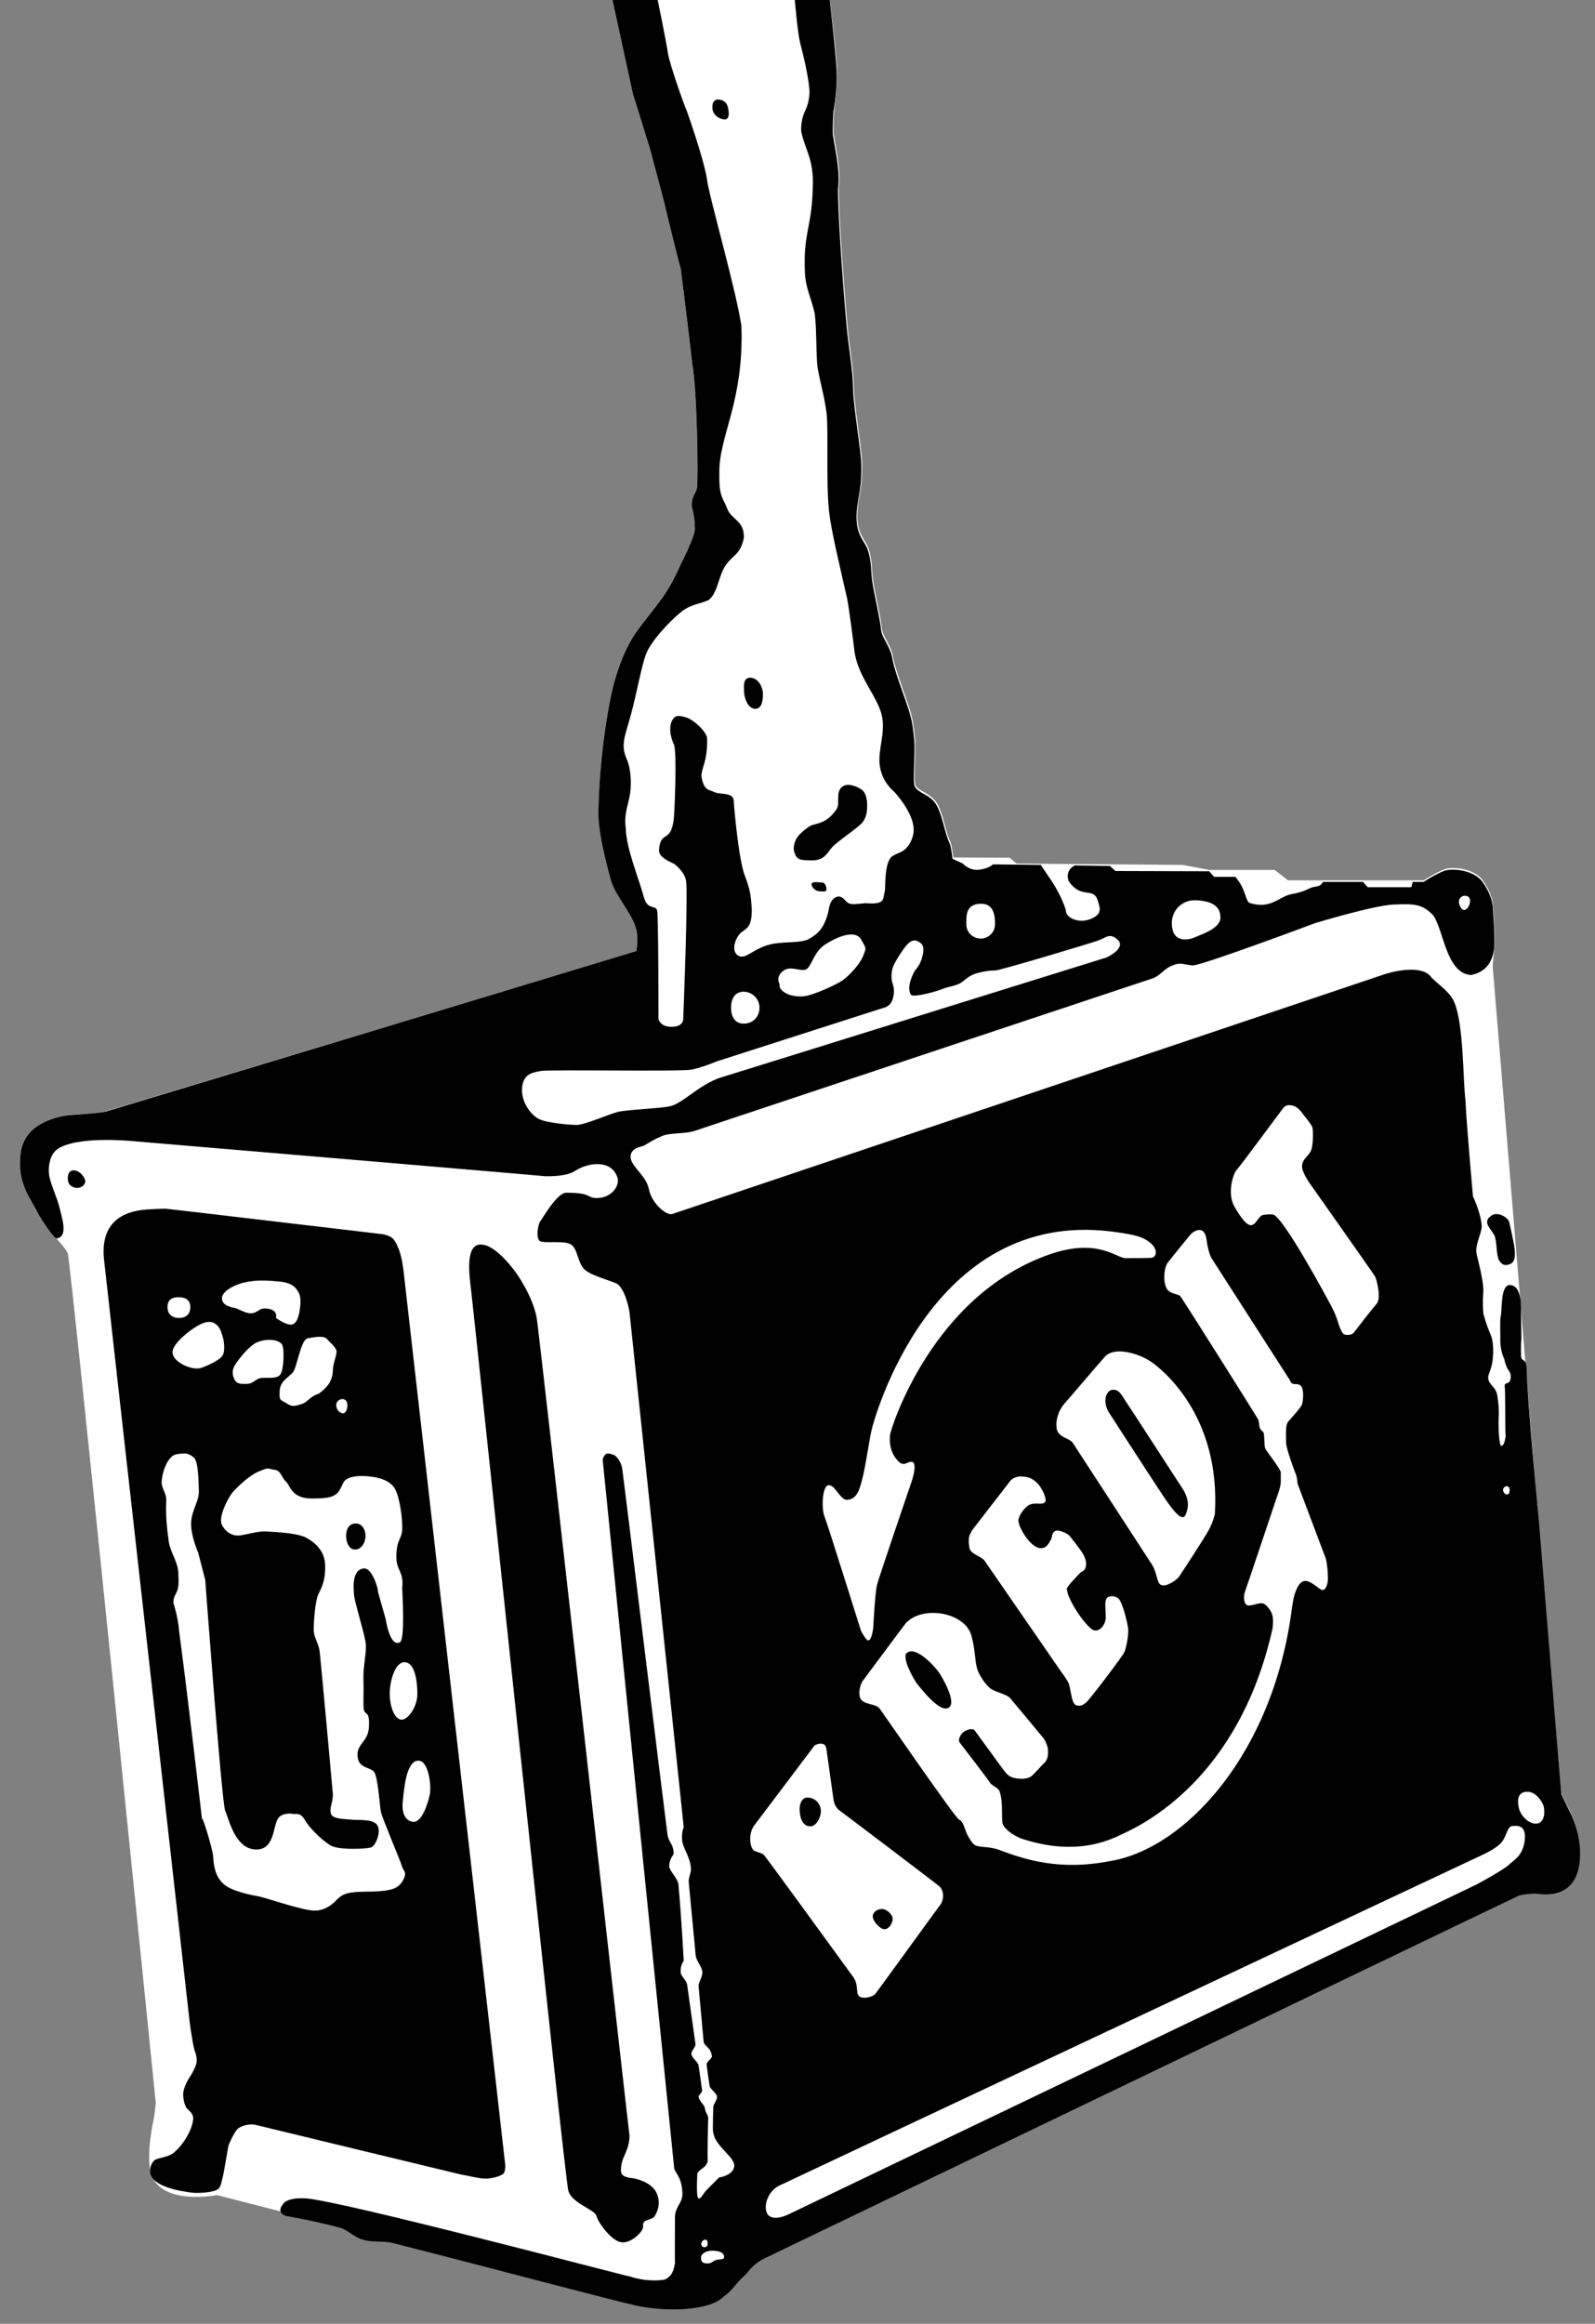
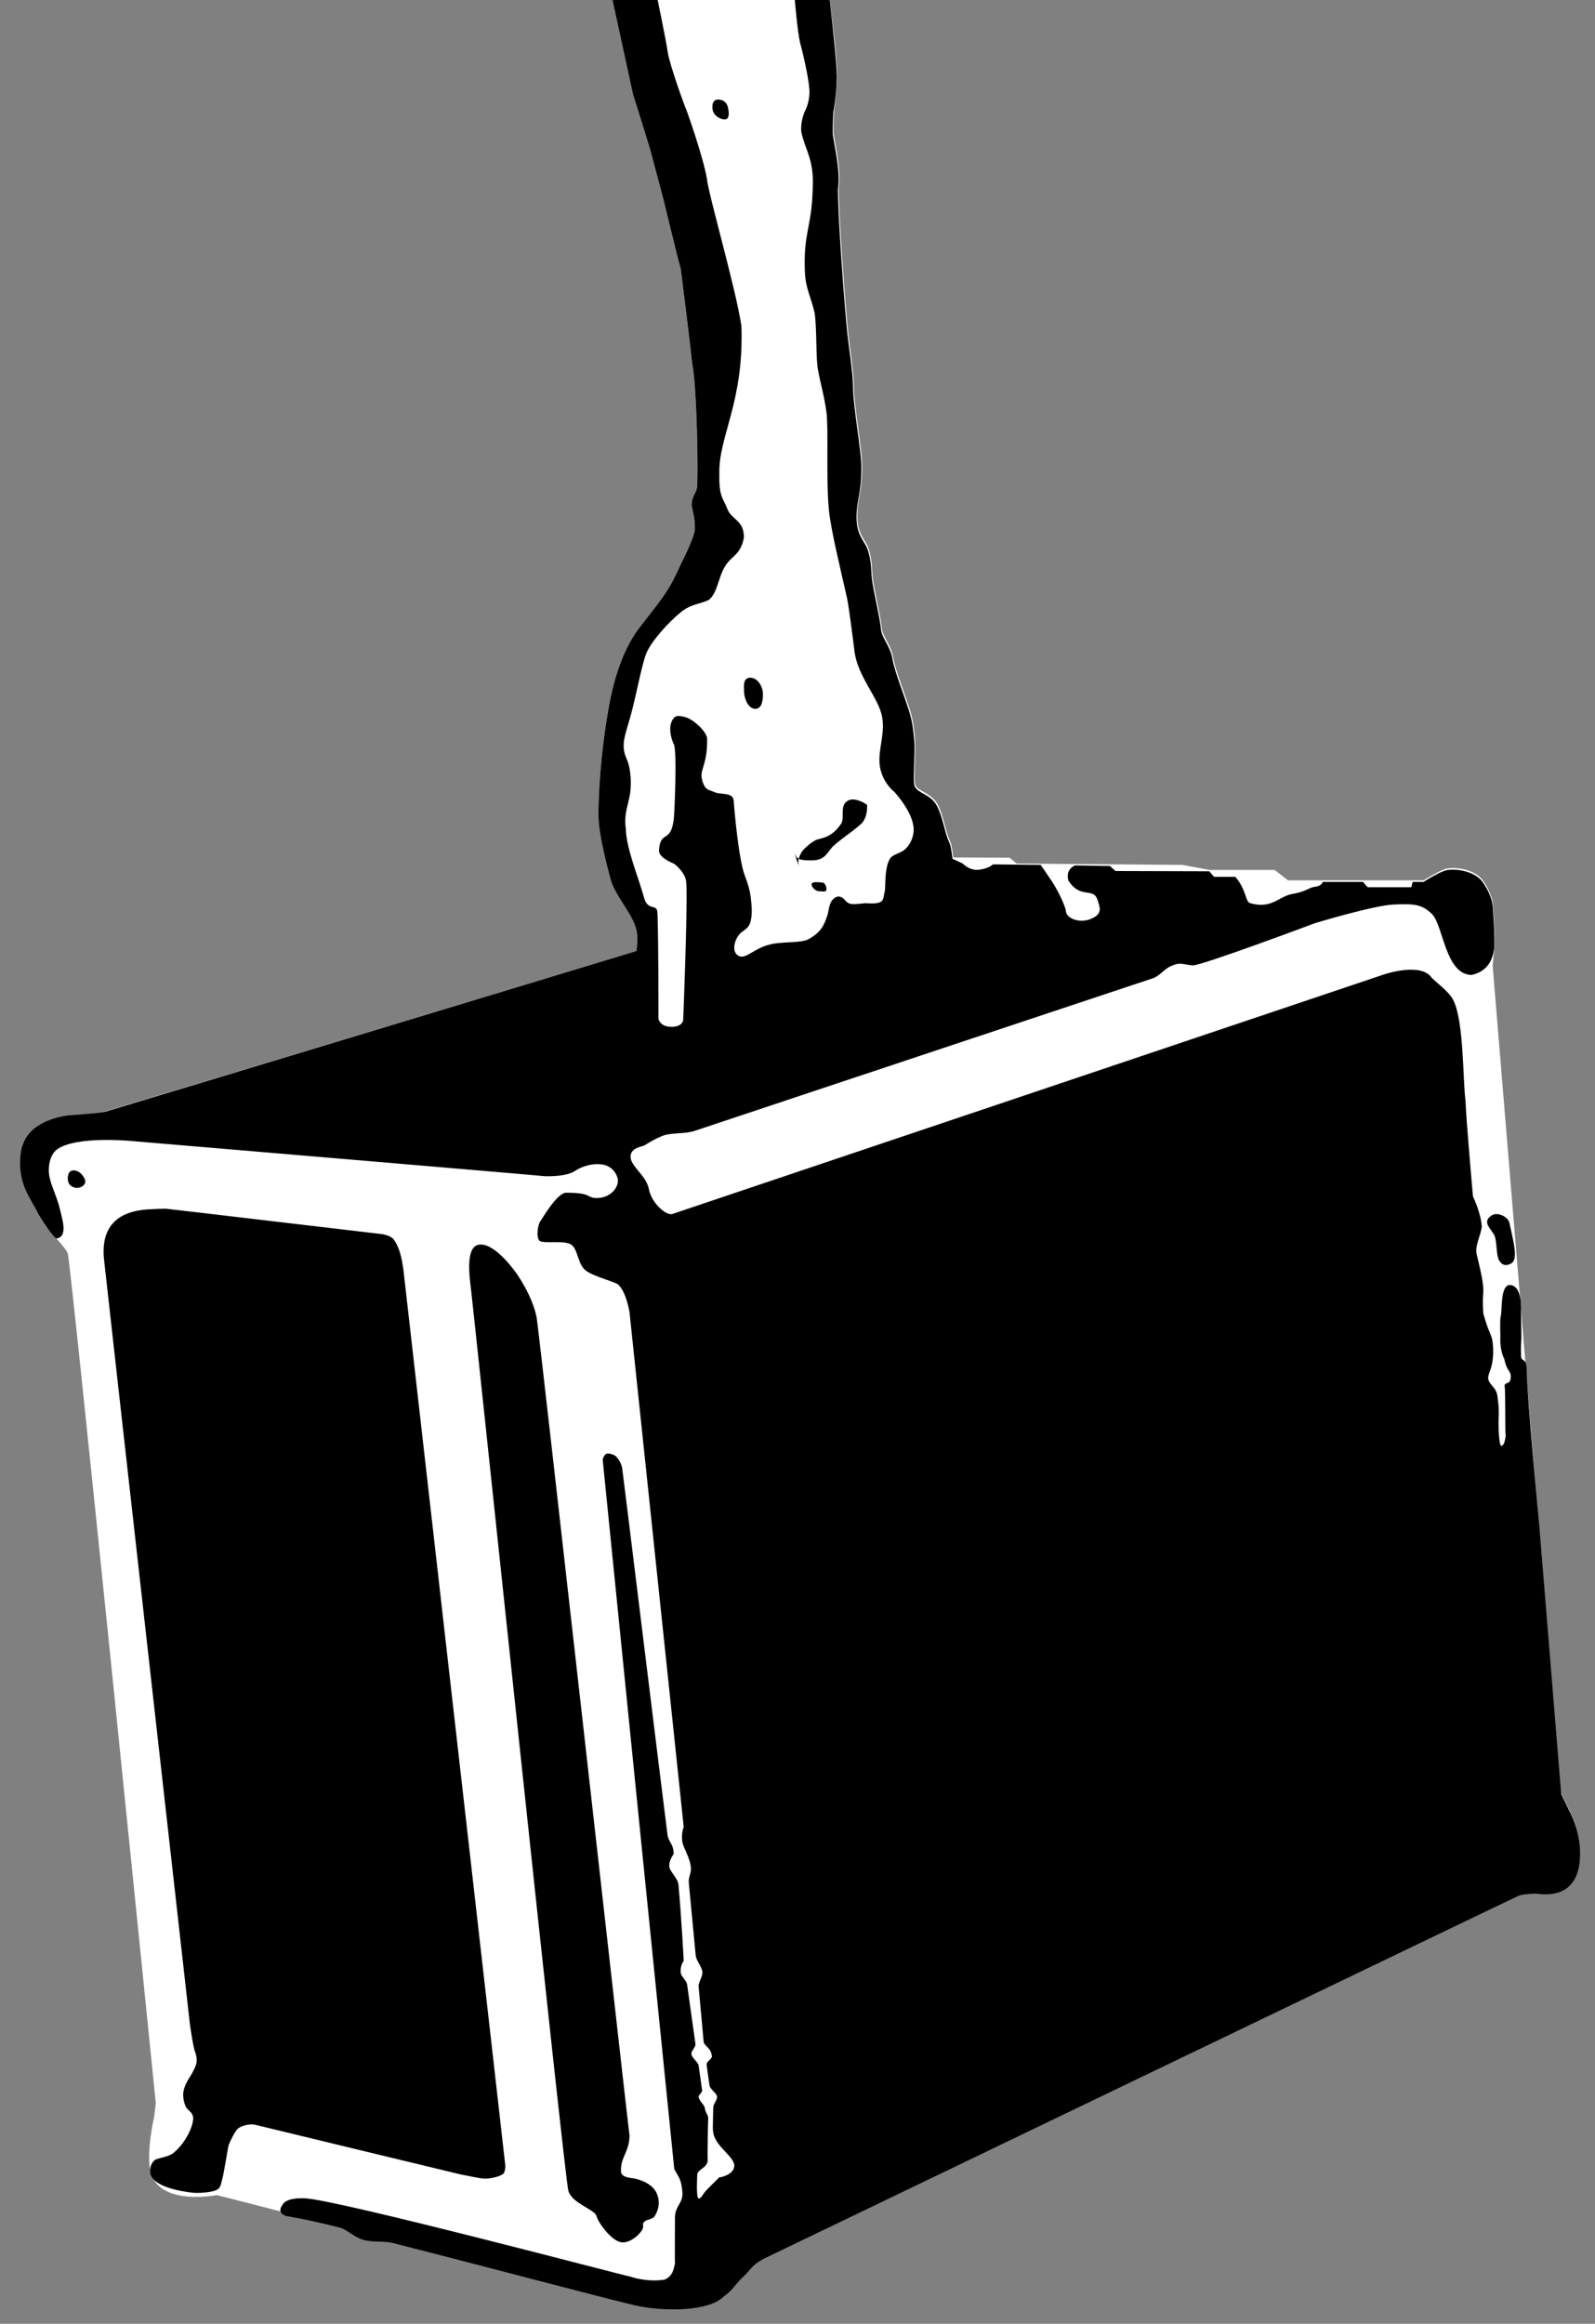
<svg xmlns="http://www.w3.org/2000/svg" width="600" height="874" viewBox="0 0 600 874" preserveAspectRatio="xMinYMin meet">
  <rect x="0" y="0" width="600" height="874" fill="#808080" stroke="none" />
  <style>
	.st0{fill-rule:evenodd;clip-rule:evenodd;fill:none;}
	.st1{fill-rule:evenodd;clip-rule:evenodd;}
	.st2{fill-rule:evenodd;clip-rule:evenodd;fill:#FFFFFF;}
</style>
  <path id="Clipping_Mask_1_" class="st0" d="M0 0h600v874H0V0z" />
  <path class="st2" d="M314.9 27.9c.1-7-2.8-27.9-2.8-27.9h-81.7l7.7 35.4 2.1 6.5 4.4 14.4 5.1 19.2s4.9 20.5 6.4 25.7c1 8 3.2 25.5 4.3 35.6 1.8 9 2.3 42.2 1.8 46.6-.5 2.6-2 3-2 6.8 1 4.6 1.2 5.6 1.2 8.7 0 3.1-5.6 13.9-5.6 13.9s-1.1 2.9-3.9 7.8-8 11-11.6 15.8c-5.5 7.3-9 17.5-11 28-3.3 17.5-4.2 34.3-4.2 42 0 7.7 3.9 21.8 4.7 24.7 1.8 6.3 9.1 13.6 9.8 19.8.4 3.1-.2 6.8-.2 6.8S40.6 417.8 38.6 418.3s-11.9 1.1-11.9 1.1-17.3 1.9-18.8 13.4c-1.6 11.7 3.9 18.2 6.2 23.2 1.4 3.1 4.2 6.8 6.9 9.6 1.7 1.8 4 4.5 4.5 5.9C26.7 475.2 58.6 791 58.6 791l-.6 5.1s-3.4 14.5-1.1 21.6c3.9 12 24.7 7.9 24.7 7.9l158.8 40.7s8.8 1.2 20.1.2c12.9-1.2 18.5-11.8 18.5-11.8 3-3.4 6.3-4.7 9.1-6.1s283.1-136.1 283.1-136.1l6-.8s14.7 3.3 16.8-11c1.6-11-3.8-20.2-3.8-20.2l-3-6.2-25.7-311s.4-4.2.7-7.5c.3-4.6-.5-14.4-.5-14.4s.3-4.2-3.7-10c-3.3-4.9-11.6-5.5-14.5-4.5s-7.9 4.2-7.9 4.2h-51.1l-5-3.9H455l-10.2-1.9-62.4-.5-2.6-2.2-21.2-.1s-.5-4.8-1.2-6.1c-1.7-3.6-2.4-9.4-4.6-13.7-2.3-4.5-7.5-5-8.4-7.4s.3-13-.2-17.5-.5-5.8-1.7-10.1-5.8-15.8-6.5-20.4c-.7-4.6-4.1-8-4.3-11.1-.2-3.1-2.6-13.5-3.2-17.5-.7-3.9-.1-7.7-1.9-12.7-1-2.9-4.1-5-4.1-12 0-6.5 1.9-8.7 1.8-19.3 0-5.5-3-22.1-3.1-29-.1-7.4-1.7-15.4-2.4-23.3-2-21.8-3.3-44.9-3.3-51.8.8-5.9-.4-11.6-1.9-20.3-.2-3.2.2-8.8.2-8.8s1-6.6 1.1-13.6z" />
-   <path class="st1" d="M251.2 19.7c-.7-4.8-3.8-19.7-3.8-19.7h-17l7.7 35.4 2.1 6.6 4.4 14.3 5.1 19.2s4.9 20.5 6.4 25.7c1 8 3.2 25.5 4.3 35.6 1.8 9 2.3 42.2 1.8 46.6-.5 2.6-2 3-2 6.8 1 4.6 1.2 5.6 1.2 8.7 0 3.1-5.6 13.9-5.6 13.9s-1.1 2.9-3.9 7.8-8 11-11.6 15.8c-5.5 7.3-9 17.5-11 28-3.3 17.5-4.2 34.3-4.2 42 0 7.7 3.9 21.8 4.7 24.7 1.8 6.3 9.1 13.6 9.8 19.8.4 3.1-.2 6.8-.2 6.8S40.9 417.8 39.7 418.1c-2.1.6-13 1.3-13 1.3s-17.3 1.1-18.9 14.1c-1.5 11.7 4 17.5 6.3 22.5 1.3 2.8 6.4 9.9 7.2 9.8 4.3-.7 2.2-7 1.2-11.2s-3.2-8.5-3.9-12 .1-8.4 3-10.4c7.2-5 27.3-3.1 27.3-3.1s152.8 12.9 156.3 13.3c1.7 0 7.9.1 11.1-2 4.5-3 13.7-4.7 16 2.6.9 2.9-2.2 7.7-8 7.6-3.7-.1-1.6-2-11.3-2-3.5 0-9 9.8-9.8 10.8-.8 1.1-1.7 6.1-.2 7.3 1.5 1.2 9.5-.4 12 1.5s2.3 7.4 5.4 9.7c3.1 2.3 10.7 4.1 12.1 5.2 2.4 2.2 3.7 7 4.3 10.4 0 .2 20.4 193.7 20.4 193.7s-.9 1.8-.6 5c.2 2.6 3 6.3 3.3 10.3.2 1.8-1 3.6-.8 5.6.8 8.3 1.7 18.1 2.6 27.3.2 2.1 2.3 4.2 2.5 6.2.2 1.9-1.5 3.8-1.4 5.6 1.1 11.9 1.9 20.8 1.9 20.8.5 1.9 2.7 2 3.1 5.4.1.9-2.1 2-2 3.1.3 2.4.7 5.1 1.1 7.9.2 1.4 2.6 2.7 2.8 4.1.2 1.3-1.3 2.7-1.4 4-.1 7.5-.4 8.6.3 10.8 1.5 4.6 8 8.3 7.6 11.5-.3 3.3-5.7 4.3-5.7 4.1.8-.6-2.4 2.4-4.8 4.9-1.3 1.3-2.1 3.5-3 3-.9-.5-.4-8.8-.4-9.2.9-2.1 3.2-2 3.9-4.7-.1-1 .1-15.6.2-15.8.1-1.9-.9-1.8-1.3-4.4-.2-1.1-2.1-2.5-2.3-4-.1-.8 1.5-1.7 1.3-2.6-.4-2.8-.8-5.9-1.3-9.2-.2-1.4-2.5-2.8-2.7-4.3-.2-1.3 1.7-2.6 1.5-3.9-1.1-8-2.3-16.2-3.1-22.1-.2-1.8-2.2-3.1-2.4-4.5-.4-2.7 1.1-4.6 1.1-4.6s-.9-16.9-2-28.8c-.2-2.1-3.3-5-3.4-6.5-.3-2.6 1.6-4.7 1.6-4.9 0-3.9-1.9-4.3-2.3-7.2-.2-.9-16.9-137.2-17-137.5-.2-2.2-2-5.1-3.5-5.5s-2.9-1.3-3.9 1.8c0 .3 26.7 264.9 26.9 266.5.3 2 2.8 3 3.1 9.4.2 3.8-2.6 4.8-2.8 8.9 0 .5-.1 17.3 0 17.6-.5 2.2-.8 4.7-3.9 6.1-3.1.5-8 .5-13.1-1.2-1 0-109.6-28.8-122.2-29.4-7.4-.3-8.3 2.3-8.3 2.3s-2.8 3 1.3 4.4c-.1-.1 8.3 1.3 20 4.3 3 .8 5.4 3.6 8.9 4.6 4 1.1 7.3.3 11.1 1.2 38.9 9.9 85.3 22.3 92.3 23.7 9.5 2 26.8 2.3 32.5-3.8 2.7-1.7 4.6-5 7.1-7.2 2.5-2.1 2.9-4.5 8.6-7.2S570 713.5 571.3 713s4.1-.7 6-.8c1.3-.1 14.7 3.3 16.8-11 1.6-11-3.8-20.2-3.8-20.2l-3-6.2-8.3-101.4s-4.7-49.4-4.7-57.9c0-5.7-2.4-2.5-2.1-6.3-.2-1.9.1-5.9.1-5.9s-.1-13.1-.3-14.4c-.3-1.3-.7-5.4-4-5.6-3.8 0-2.8 10-3.5 11.9-.3 1-.1 7.7-.1 7.7s-.4 4.4 1.5 8.3c.9 4.6 2.4 4.2 2.4 6.5 0 3.3-1.9 1.9-2.3 3.3.4 3.3.1 17.1.4 19.2-.3 1.2-.3 3-1.5 3.6s-1.2-9.2-1.2-9.2.4-4.6-.3-8.5c-.2-4.6-3.2-4.8-3.6-7.7-.1-2.1 2-3.5 1.9-11-.3-6.2-1-3.7-3.7-13.3-.4-5 0-7.6 0-8.8 0-3.6-1.7-10.1-2.5-13.5-.8-3.3 1.6-7.2 1.9-10.5-.3-5.1-3.3-11.3-3.3-11.3s-2.6-28.9-2.8-35.9c-1-7-.6-29.4-4.4-37.5-1.4-3.2-5-5.7-8.3-8.8-3.9-6-17.7-1.4-17.7-1.4s-267.1 89.9-268 90.2c-2.2.7-7.7-3.9-8.8-9.3-.4-2-1.4-3.7-2.6-5.2-2-2.6-4.3-4.8-4.3-7 0-3.6 4.3-3.7 5.4-4.4s4.1-2.6 7.2-3.7c3.1-1 8.2-.5 11.6-1.7 2.7-.9 168.1-56 172.7-57.5 3.1-1.5 4-3.8 7.6-4.9 2.3-1 4.2 0 7 .2 3.6 0 46-15.9 46-15.9s22.1-6.7 29.6-7c7.4-.3 10.4-.2 14.2 3.4 4.4 3.9 5 22.8 15 23.1 4.6-1 7.9-3.9 8.6-10.3.3-4.6-.5-14.4-.5-14.4s.3-4.2-3.7-10c-3.3-4.9-11.6-5.5-14.5-4.5s-7.9 4.2-7.9 4.2h-4.1l-.5 2h-16.4l-1.8-2h-15.1s-.3 1.5-2.8 1.8c-2.6.3-3.1 1.8-9 2.8-4.9 1-7.6 5.8-15.8 3.3-1.5-.8-1.4-5.4-5.3-9.8h-8l-1.8-2.1-35.3-.1-2.1-1.9-13.1-.2s-3.7 1.3-2.5 5.7c4.6 7.1 9.2 2.4 10.9 7.1.9 2.8 2.1 5.3-2 7.1-4.1 2.1-10 .3-9.9-3.2-1.5-5.1-5.2-10.7-5.2-10.7l-4.2-6.2-9.3-.1-8.7-.1s-1.3 1.5-5.1 2-6.2-2.3-6.2-2.3l-3.9-1.8s-.5-4.8-1.2-6.1c-1.7-3.6-2.4-9.4-4.6-13.7-2.3-4.5-7-4.6-8.4-7.4-.9-1.8.3-13-.2-17.5s-.5-5.8-1.7-10.1-5.8-15.8-6.5-20.4c-.7-4.6-4.1-8-4.3-11.1-.2-3.1-2.6-13.5-3.2-17.5-.7-3.9-.1-7.7-1.9-12.7-1-2.9-4.1-5-4.1-12 0-6.5 1.9-8.7 1.8-19.3 0-5.5-3-22.1-3.1-29-.1-7.4-1.7-15.4-2.4-23.3-2-21.8-3.3-44.9-3.3-51.8.8-5.9-.4-11.6-1.9-20.3-.2-3.2.2-8.8.2-8.8s1.6-8.1 1.2-15.8S312.1 0 312.1 0H299s1 12.2 2 16.2c1.1 4 3.7 15 3.5 19s-1.7 6.6-1.7 6.6-1.7 3.4-1.4 7.7c1.5 7.2 5 10.4 4.3 22-.4 14.3-3.6 16.1-2.9 31.2.3 5.9 2.3 9 3.7 15.3.8 6.3.4 17 1.2 21.1 1 5.4 2.4 10 3.2 16 .8 6-.2 25 .9 36.6.8 7.9 4.2 21.5 6.8 33.1.7 3 2.5 17.4 2.9 20.7 1.5 9.2 8.3 16.2 10.1 23.1 1.8 6.9-1.6 13.5-.6 19.7 1 6.2 5.4 9.5 5.4 9.5s7.3 7.8 7.3 14.2c0 3.4-1.8 6.4-3.7 7.8-1.8 1.3-4.4 1.6-5.3 3.3-1.8 3.1-1.6 8.5-1.8 11.9-1 3.1.6 5.3-7.3 4.7-3.1.3-5.2.6-6.4 0-1.5-.8-1.8-2.6-4.1-2.5-3.4 1-3.1 4.9-3.9 7.2-1.2 3.5-2.3 6.3-7.2 8.9-2.5 1.3-8.3.9-12.8 1.6-7.4 1.2-10.5 6.2-13.4 4.6-3.2-1.8-1-7.4 1.3-9s3.7-2.4 3.7-8.5c-.3-4.1-.3-6.7-2.6-12.6-2.3-5.9-4-24.9-4.2-28.3-.3-3.3-5.2-2.1-7.3-3.2-2.1-1-3.8-.4-4.8-5.6-.3-3.3 2.3-5.4 2.1-14.7-.5-2.8-5.2-7-8-7.8-2.8-.8-4-.8-5 .9-1.7 2.8-.6 7 .5 9.3 1.2 2.4.3 24.2 0 27.6-1 10-5.1 4.3-5.6 12.2-.2 2.8 5 4.7 5.5 5 1 .5 4.2 3.6 4.6 6.2 1 2.6-1 52.5-1 52.5s0 2.7-4.4 2.7-4.9-3-4.9-3 0-38.4-.5-40.7c-.5-2.3-3.6-.1-4.9-4.8-2.1-7.7-6.7-18.4-6.9-26.1-.8-6.4 1.3-9.2 1.8-14.6.3-4.1-.1-8.7-1.6-11.9-2.3-5.2-.2-9 1.9-16.9 1.9-7.1 3.9-18.1 5.6-22.4s8-11.5 13.2-15.7c3.8-3 7.2-2.9 10.4-4.5 3.3-2.8 3.5-8.6 6.1-12.7 2.6-4.1 5.7-4.1 7-10.5.3-6.7-4.6-6.8-6.2-11-1.5-4.1-3.2-4.2-3-13.4-.3-13.9 9.3-26.7 8.3-55.4-2.1-14.1-12.5-49.8-13-55.5-1.5-8.6-7.7-25.8-7.7-25.8 0 .5-6.3-16.8-7-21.6zm31.2 235.2c3.1.2 4.6 4 4.6 5.9s-.1 5.9-3 5.8c-2.9-.2-4.1-4.5-4.1-6.5 0-1.9-.6-5.3 2.5-5.2zm16.4 65.6c.9 2.8 1.9 3.1 6.7 3.1 4.6 0 5.6-2.7 7.4-4.8 1.7-2.1 10.6-7.9 11.8-9.8 1.2-1.9 1.5-3.6 1.5-6.2s-.7-4.6-1.7-5.5c-1-.9-3.1-1.9-5-2.1-1.9-.2-3.8.9-4.1 3.4-.3 2.6.3 4.6-.9 6-3.8 5.5-7.8 5-9.6 6-.8.5-1.7.9-4.1 3.2-2 2.1-2.6 5-2 6.7zm10.4 11.4c1.1 0 1.7 1.4 1.7 2.6s-1.6.7-2.8.7-2.8-1.4-2.8-2.6 2.7-.7 3.9-.7zM27.6 440.2c2.7-.1 4.5 3.1 4.5 4.1s-1 2.5-3.4 2.5c-3-.5-3.2-2.6-3.2-3.6 0-1.1.3-3 2.1-3zm27.6 14.7c3-.2 5.6-.3 7.1-.3 2.4.2 81.3 9.6 81.7 9.6 2.1.5 2.8.8 3.9 1.7 2.6 3.4 3.3 8 3.8 11.2 0 .4 38.4 337 38.4 337.5-.1 2.4-.6 2.8-.9 3.1-1.5 1-4.5 1.7-6.7 1.7s-6.8-1.2-8.9-1.5c-.6-.1-77.4-18.7-77.8-18.8-2.6-.4-5.8.7-6.7 1.9-1.1 1.3-3 5.3-3.2 6.2s-1.8 10.8-2.2 12c-.4 1.2-.5 3-1.5 4-1.8 1.6-8.4 1.7-9.7 1.5-4.4-.5-15.3-2.2-16-7.6-.2-2.1.6-3.7 1.6-4.6 1-.9 5.2-1.1 7.2-2.8 3.8-3.1 7.1-8.8 7.4-12.9-.1-2.1-1.5-2.8-2.3-3.7s-1.5-3.1-1.5-5.5c.3-4 3-6.7 3.9-8.9 1.4-2.6 1.5-4 .7-6.7-.8-1.4-2.1-11-2.1-11S39.2 474.9 39.2 474.3c-1.7-13.9 6.2-18.7 16-19.4zm121.7 27.6c-1-8.4-.3-14.4 3.8-14.4 6-.3 13.7 11 13.7 11s6 8.4 7.5 16.6c.7 3.3 34.7 306.9 34.9 307.5 0 6-3.4 8.2-3.2 13.2-.2 2.6 3.6 2.7 4.8 2.9 1.2.2 7.5 1.7 8.9 6.3 1.1 3 .3 5.7-1 7.9-.8 1.3-3.1 1.2-3.9 2.1-1 1-.1 1.3-.7 2.8s-4.6 5.6-8.2 4.9c-3.6-.7-8.4-7.2-9.1-9.8-.7-2.6-9.4-4.8-10.6-9.6-1-.6-36.6-340.7-36.9-341.4zm384-25.2c2.1-1.8 6.4.3 6.9 2.6s1.5 6.7 1.8 8.7.8 5.7-1.3 6.7-3.3.5-4.4-1.3c-1-1.8-.8-6.2-1.5-8.7-.7-2.6-5.3-5.4-1.5-8zM271.3 37.6c1.8.5 2.5 2 2.7 3.7.2 1 .5 3.6-1.4 3.6-1.8 0-4.4-1.5-4.6-4.1-.2-2.7 1-3.8 3.3-3.2z" />
-   <path class="st2" d="M279.7 373c3.3 0 6 2.7 6 6s-2.3 6-6 6c-3.3 0-4.7-2.7-4.7-6s1.4-6 4.7-6zm13.6-1.7c1.5 3.1 6.7 3.9 9.8 3.3 3.1-.5 11.3-4.1 13.9-5.9 2.6-1.8 6.7-6.4 7.7-9.2 1-2.8 1.5-2.3-.8-6.2-2.3-3.9-9.2-.8-13.3 1.8-4.1 2.6-4.9 6.9-6.7 9-1.8 2.1-6.2-1.3-9.2 1-3.1 2.3-1.5 4.9-1.5 4.9m75.4-30.1c5.4-.3 5.7 4.7 5.7 7.7s-2.4 5.4-5.4 5.4c-3 0-5.4-2.4-5.4-5.4s-.3-7.4 5.1-7.7zm81.4-1.3c5.9.3 9.1 2.2 9.1 6.5s-7.8 6.5-9.3 7.3c-1.5.8-7.8 2.7-8.8-3.2-1.2-5.9 3.1-10.9 9-10.6zM196.4 409c-.5 5.4 3.3 10.3 6.2 11.8 2.8 1.5 11.5 2.3 14.4 2.3 2.8 0 12.3-4.1 15.4-4.9 3.1-.8 15.9-1.3 19.5-2.1 4.8-1 10-7.2 18.2-10.5l146.2-45.5s7.6-3.5 4.1-6.7c-3.1-2.8-4.6-.5-7.2.3-1 .5-37 11.3-38.8 11.3-1.8 0-3.8.2-6.8 1-3.1.8-4.8 2.8-6.2 3.7s-5.5 1.7-5.9 1.9c-3.6 1.5-11.7 3.6-12.8 2.6-2.1-3.3 1.5-9.2 1.5-9.2s2.1-2.1 2.8-5.4c.8-3.3.3-4.6-1.8-5.6s-3.8.8-5.4 3.1-3.1 4.6-3.8 6.4c-.8 1.8-.8 4.9-.3 6.2.5 1.3 1 3.6 0 6.4-1 2.8-3.8 3.1-3.8 3.1l-62.3 20s-5.4 2.3-9.5 3.1c-4.1.8-53.7-.1-56.7.5-2.7.6-6.5.8-7 6.2zm354.7-72.1c1.3 0 1.9.8 1.9 2 0 1.3-.8 2.9-1.9 3.3-1.2.5-2.3-1.8-2.3-3.1 0-1.2 1-2.2 2.3-2.2zm-483.9 151c2.6 0 4.4 1.1 4.4 3.7s-1.6 4.1-4.2 4.1-4.4-1.4-4.4-4.1 1.6-3.7 4.2-3.7zm16.3.4c0-3.3 6.7-5.7 8.7-6 5-1.2 10.3-.5 12.8-.3 2.6.2 5.1 1 6.3 2.6 1.2 1.5 1.9 2.7 1.7 5.8-.2 3.1-.9 7-2.9 7.7-2.1.7-6.3-2.4-6.3-2.4s.9-2.7-2.6-3.4-3.6.9-5.8 1.5c-2.2.7-5.1-1.2-6.5-1.7-.7-.3-5.4-.6-5.4-3.8zm.3 21.4c-1 1.9-6.5 4.3-8.2 4.8-1.7.5-3.9 0-5.6-.7-1.7-.7-4.8-2.4-5.1-5-.3-2.6 4.3-6.8 7.9-9.2 3.6-2.4 6.2-3.1 8.2-1.7s2.2 3.3 2.7 4.6c.5 1.4 1.1 5.3.1 7.2zm12.8-4.8c2.7-1.2 6-1.2 7.7-.5 1.7.7 1.9 1.2 2.2 2.7s.3 7.7-1 9.8-6 .9-7.9 1.5c-1.9.7-2.6 2.1-4.8 2.1-2.2 0-3.9.2-4.8-2.1-.9-2.2-.5-3.8.9-5.8s5-6.5 7.7-7.7zm13.7 11.1c-1.4 1.9-5 3.3-5.1 7.2-.2 3.9.3 3.1 2.6 4.6 2.2 1.5 3.2 1 5.6.3 2.4-.7 3.1-2.9 6.5-3.9 2.4-1.9 5-3.9 5.3-8.4 0-2.9 1.4-5.8 1.4-7.4s-2.4-3.4-3.6-4.8c-1.2-1.4-5-.7-7.4-.2-2.4.6-3.9 10.7-5.3 12.6zm18.5 10.2c1.3 0 1.9 1.1 1.9 2.4 0 1.3-.7 3.4-2.1 2.9-1.2-.4-2.1-1.6-2.1-2.9-.1-1.3 1-2.4 2.3-2.4zM66.2 547c4.1-.7 4.8-.3 6.7 1.2 1.9 1.5 1.8 10.8 1.9 12.5.2 3.8-2.7 7.2-2.9 12-.2 4.8 2.6 11.1 2.6 11.1l2.7 10.4s6.2 83.7 7.5 86.8c1.4 3.1 3.6 14 11.1 14.6 7.5.5 6.8-8.4 8.7-11.5 1-1.9 4.1-2.2 5.5-1.9 1.4.3 2.9-.7 4.6 2.2 1.7 2.9 5.8 7.2 9.6 9.6 2.6 1.9 14.2 1.5 15.7.7 1.5-.9 3.1-5 2.4-7.4-.9-3.4-6.8-2.6-9.9-2.9-3.1-.3-7.2-.2-7.9-2.2-.7-2.1.9-4.8.7-7.5-.1-1.6-4.6-51-5-53.8-.3-2.7-2.2-5.1-2.2-7.9s.5-11.1 1.9-13.7c1.4-2.6 2.6-5.7 2.4-10.8-.2-5.1-3.6-8.2-7-10.1-3.4-1.9-12.3-2.2-15.2-2.4-2.9-.2-7.4 1.2-9.9 1.5-2.6.3-5.1-1-6.7-3.9-1.5-2.9 2.1-9.9 3.9-12.2 1.9-2.2 7-7.2 11.1-8.4 2.6-1.2 2.4-.5 4.8-.2s2.6 2.9 4.3 4.5c1.7 1.5 1.9 6.3 9.8 6.3 9.2 0 9.6-1.4 11.8-6 .9-1.9 4.3-2.7 8.6-2.4 4.3.3 8.9 1.4 10.8 4.8 1.9 3.4 2.9 12 2.7 15.4-.2 3.4-2.1 3.8-2.2 9.6-.2 5.8 2.9 5.8 2.2 12.2 0 1.4 1.2 19.5-.9 20.5-3.8 1.9-5.3-8.7-5.3-8.7s-4.1-14.4-3.1-11.1c1 3.3-1.2-8-5-8-4.6.3-4.1 7-3.8 10.1.3 3.1 4.1 14.9 4.4 18.3.3 3.4-1 8.2-.9 13.2.2 5-.2 9.8.2 11.6.3 1.9 2.2.3 1.9 6-.1 6.1-4.6 6.5-4.3 11.3.3 4.8 4.6 4.1 6.2 6 1.5 1.9 2.1 12.7 2.6 15.1s7.4 18.5 7.9 20.4c.5 1.9 2.2 2.1.3 5.5-1.9 3.4-5.6 3.6-8.9 3.9-3.2.3-7 0-10.4.5s-4.4 1.7-5.5 2.7c-1 1-3.6 3.9-8 4.1-4.4.2-18.5-4.8-21.2-5.3s-10.4-1.9-13.5-4.8c-3.1-2.9-3.6-6.8-3.8-10.1-.2-3.3-4.6-17.1-4.2-14 .3 2.4-5.5-47.7-8.6-70.7-.4-5.7-2.2-10.8-2.2-11 .2-4.1 2.4-2.7 1.9-10.2.2-4.5-2.9-8.4-3.6-12.5-1.8-12.7-.6-15.1-1.1-17.2-.3-1.5-1.6-3.5-1.6-5.1.1-4.1 2.3-10 5.4-10.7zm86.2 78.2c3.8.3 4.6 7.4 4.6 12 0 4.5-3.3 9.6-6 9.6-2.7-.2-4.4-5.2-4.4-9.8s2-12.2 5.8-11.8zm5.1 37c3.8.2 4.8 9.5 4.2 12.7-.7 3.3-3 10.8-6.4 10.3-3.4-.5-4.2-4.3-3.8-7.6.5-4.5 1.2-15.5 6-15.4zM566.8 559c.8 0 1.1.6 1.1 1.4s-.2 1.7-1 1.7-1.5-1-1.5-1.7.6-1.4 1.4-1.4zm7.8 114.9c3.3 0 5.5 3.8 6 5.2.5 1.4.8 6-2.1 6.7-2.9.7-6.5-2.6-7.2-6-.7-3.5 0-5.9 3.3-5.9zm-285.8 159c-2-3.1.2-8.8 4.2-10.8.3-.2 264.3-124.3 264.3-124.3s5-2.2 7.2-4.5c2.2-2.2 2.4-6.3 4.3-6.5 1.9-.2 5.3-.5 4.8 5s-3.4 7.4-5.5 9.1c-1.5 1.9-12.7 7.9-12.7 7.9s-258 123.7-258.5 123.9c-3 1.5-6.5 2.2-8.1.2zm-23.8 9.5c1.2-.3 1.2 1 1.2 1.6 0 .7-.5 1.2-1.2 1.2s-1.2-.5-1.2-1.2c0-.6.6-1.5 1.2-1.6zm2.8 4.1c1.7 0 4.6.3 4.6 2.4 0 1.1-1.7.7-3 1.1-1.1.3-1.6 1.3-3.3 1.3s-2.4-.5-2.4-2.2c.1-1.8 2.5-2.6 4.1-2.6zm14.4-154.8c0-3.3 1.5-5.1 1.5-5.1s23.4-31 22.7-30.1c-.1 0 1.6-1 3.1-.6 1.1.3 1.2 1.1 1.4 2.1l2.6 18.5c.3 2.1 1 3.3 2 4.2.1 0 38 28.7 38 28.9 1.3 1.2 1.9 4.3.3 6.7-.1 0-23.6 32.5-24.5 33.6-.9 1.1-4.4 2.1-6 1s-.1-4.4-2.4-7.4c-8.2-11.3-32.5-44.7-33.5-45.8-.7-.8-3.1-1.2-3.8-1.7-1.3-1.2-1.3-3.2-1.4-4.3zm41.3-53.2c-.8-3.3.9-6.1.9-6.1S341 610 341 610.2c6.8-6.7 22.9-3.5 24.6 5.7 1.2 4.4 1.2 8.9 1.8 11 .5 2.7 3.6 7.3 5.7 8.5 2.1 1.2 5.7 1.9 6.9 3.3s11.2 13.4 12.4 14.9 1.7 3.5 1.8 4.2c.1 1.8.1 3.9-1.3 5.2-1 .9-3.7 4.1-5 5.1-1.5 1.1-4.2 1.1-6.3.6-1.7-.3-2.8-1.3-3.7-2.5-.3-.3-11.1-15.2-11.2-15.3-.8-1.2-3.2-.2-4.2.5s-2.4 2.9-1.4 4.1c0 0 11.4 14.8 11.4 15.1.7 1.1 3 1.7 3.5 3.1 1.7 4.9.3 11.6 1.5 12.9.9 1.7 3.8 3.7 6.4 4.8 17.3 5.8 29.5 2.8 38.1-1.5 8.1-3.7 44.1-21 56.7-77.4.6-4.5-.3-6.1-1.3-7.4-.5-.8-1.7-2.1-2.7-2.1-1.7-.1-4 1.1-5.3.8-1.6-.3-1.6-3.3-1.2-4.8.1 0 11.9-35.3 11.9-35.3s1.6-4.1 1.7-6.1v-3.8c0-1.2-5.3-7.9-5.8-8.9s-.3-4.8-.6-5.8-1-.9-1.4-1.9c-.6-1.5-.1-1.7-.7-3.3.1-.1-28.5-45.5-29.3-46.4-.8-.9-3.4-.7-4.8-2.4-1.7-2.2-1.5-7.4-.2-9.8.1-.3 8.5-10.6 8.6-10.7 1.2-1.6 4.3-3.1 5.5-.8.7.9 1 4 1 4s.7 4 1.7 5.5c.1.2 29.3 45.6 29.3 45.6s.1.5.8 1.3c.8.8 2.5-.2 3.6 1.2 1.1 1.5.7 5.4.3 6.8-.3 1.1-5.4 6.7-5.4 6.7s-.6 1.2-.6 2.7c-.1 1.1 0 4.1 0 5 0 2.1 3 10.3 3.6 11.7.6 1.3.7 3.7.7 3.7l10.6 28.1c.5 1.4 1.1 7.3.7 9.1-.4 1.8-.9 2.8-2 2.8-1.1-.1-3.9-3.3-6.3-3.4-2.4-.1-3.7 3.8-4.1 5.1s-.8 3.6-1 5.1c-7 54.9-40.2 90.3-68 95.1-19.7 3.9-32.7-.6-42.6-4.3-4-1.3-7.2-.6-8.9-1.8-1.2-.9-2.8-4.1-2.8-4.1-.7-1.6-1.4-4.8-2.9-5.3-1.4-.5-28.5-39.9-29.9-41.8-1.7-2.1-6.2-1.2-7.4-4.1zm42.3-63.1c.1-.2 13.7-17.7 13.7-17.7s1.2-2.4 4.6-2.4c3.4.1 4.7 1.2 6.2 2.6 1.4 1.4 3.8 5.9 2.8 7.1-1.1 1.2-3.6-.1-5.9 1-1.7.8-4.1 4.1-4.1 5.9 0 2.4 4.1 9.5 7.7 10.3 2.7.6 3.8-1.8 4.5-3.1.7-1.3.2-2.3 1.5-3.2 1.3-.9 4.6.9 5.3 1.5.6.6 4.9 6.1 5.5 7.4.6 1.3 1.3 2.8.8 4.7-.6 1.7-1.5 1.4-2.2 2.2-.7.8-4.9 5-4.9 5.9.3 4.4 7.8 15.1 10.3 15.6 2.5.5 4.1-2.5 4.3-4.1.2-1.6-.3-5.3 0-6.9.4-2.7 3.9-1.9 4.8-1 1.7 1.6 3.5 9.6 3.7 11.4.2 1.8-.6 7.1-1.5 8.9-.9 1.8-12.8 17.5-14.2 18.7s-2.3 1.7-4 1.1c-1.7-.6-1.9-6.6-2.8-8.4-.9-1.8-2.9-4.4-2.9-4.4s-28.1-40.7-28.7-41.6c-1.5-1.8-5.7-2.4-5.7-5.3-.7-3.9.6-5 1.2-6.2zm32.4-36.4c1.8 2.1 4.3 2 5.5 3.9.3.4 29 44.6 29.2 44.9 2.2 3 2.2 6.7 3.3 7.9 1.6 1.9 6.3-1.2 7.4-2.8 1.9-2.8 9.8-15 10.8-16.9 1.1-1.9 1.9-3.8 2.6-6.5 2.3-37.8-20.7-55.2-24.4-57.6-3.4-2.2-7.6-3.4-10.7-3.6-1.7-.1-4.6.1-6.2 1.9-1.4 1.5-13.3 15.5-15.1 17.5-3.3 3.6-4 9.3-2.4 11.3zm67-99c1.2-1.2 16.4-21.8 17.4-23.1 1-1.3 2.2-1.5 3.9-1 2.1.6 3.6 3.1 3.6 3.1s3.3 3.9 3.6 5.1c.3 1.2.4 7.4-.8 9.2-1.2 1.9-3.1 2.9-3.1 5.4s3.2 6.8 3.2 6.8 23.7 33.6 24.2 34.5c.6.9 2.5 8.2.7 10.3-1.9 2.2-7.4 9.3-8.3 10.5-.6.9-1.5 1.5-3.6 1.2-1.4-.3-2.3-3.5-3-5.7-.7-2.2-1.6-3.9-2.6-5.8s-18-33.5-21.6-33.7c-1.5-.1-1.2-.1-3.3.1-2.2.1-2.8 3.9-5 3.9s-5.4-5.7-6.2-7.1c-2.6-4.6-.7-11.8.9-13.7zm-32.3 33.1c2.3-.1 2.7-3.1.1-5.4-2.6-2.3-5.3-3.3-14.8-4.5-68.5-8.6-89.7 71.8-90.3 74.5-.8 3.2-2.4 14.5-3.5 18.4-.9 3.4-1.8 8-5.9 8-2.5-.1-4.4-5.7-6.8-5.5-2.4.1-2.8 8.9-1.5 11.9 1.2 3 13.3 41.7 13.6 42.6s2.1 3.9 2.8 3.9c1.4 0 1.9-4.9 1.9-4.9s.6-12.5 1.4-16c.7-2.8 12.9-38.5 12.9-38.5s2.8-7.8 0-7.8c-1.8-.1-3 2.6-5.9-1.4-2.2-3-2.3-6.3-2.1-8.7.3-2.4 16-53.2 60.9-68.2 17.2-5.7 24.1 1.5 27.6 1.7 3.7 0 7.9 0 9.6-.1z" />
-   <path class="st1" d="M133.8 573c2.4 0 3.7 2.3 3.7 4.7 0 2.4-1.5 5.1-3.9 5.1s-3.4-2.8-3.4-5.2c0-2.5 1.1-4.6 3.6-4.6zm170 103.1c2.9 0 4.9 2.4 5 4.9.1 2.1-1.5 5.9-4 5.9-3.3-.1-4-3.8-4-6.8.1-2.3 1.2-4.1 3-4zm28 41.9c1.7 0 4 2 4 3.7 0 1.7-1.4 3.9-3.1 3.9-1.7 0-4.4-3.1-4.4-4.8s1.8-2.8 3.5-2.8zm21.6-88.7c1 1.5 6.5 10.8 3.6 12.9-3.3 2.4-10.4-7-11.7-8.5-1.6-1.9-6.2-10.4-4.2-12 3.6-2.9 10.9 5.5 12.3 7.6zm65.3-106.6c-2.5 0-4.1 4.2-1.7 8.3.2.4 20.4 31.5 21 32.3 4.9 7.3 7.1 8.5 8 6.4.7-1.7 2-4.9-1.2-9.9-.6-.8-20.4-31.5-20.7-31.8-2.3-3.3-2.8-5.3-5.4-5.3z" />
+   <path class="st1" d="M251.2 19.7c-.7-4.8-3.8-19.7-3.8-19.7h-17l7.7 35.4 2.1 6.6 4.4 14.3 5.1 19.2s4.9 20.5 6.4 25.7c1 8 3.2 25.5 4.3 35.6 1.8 9 2.3 42.2 1.8 46.6-.5 2.6-2 3-2 6.8 1 4.6 1.2 5.6 1.2 8.7 0 3.1-5.6 13.9-5.6 13.9s-1.1 2.9-3.9 7.8-8 11-11.6 15.8c-5.5 7.3-9 17.5-11 28-3.3 17.5-4.2 34.3-4.2 42 0 7.7 3.9 21.8 4.7 24.7 1.8 6.3 9.1 13.6 9.8 19.8.4 3.1-.2 6.8-.2 6.8S40.9 417.8 39.7 418.1c-2.1.6-13 1.3-13 1.3s-17.3 1.1-18.9 14.1c-1.5 11.7 4 17.5 6.3 22.5 1.3 2.8 6.4 9.9 7.2 9.8 4.3-.7 2.2-7 1.2-11.2s-3.2-8.5-3.9-12 .1-8.4 3-10.4c7.2-5 27.3-3.1 27.3-3.1s152.8 12.9 156.3 13.3c1.7 0 7.9.1 11.1-2 4.5-3 13.7-4.7 16 2.6.9 2.9-2.2 7.7-8 7.6-3.7-.1-1.6-2-11.3-2-3.5 0-9 9.8-9.8 10.8-.8 1.1-1.7 6.1-.2 7.3 1.5 1.2 9.5-.4 12 1.5s2.3 7.4 5.4 9.7c3.1 2.3 10.7 4.1 12.1 5.2 2.4 2.2 3.7 7 4.3 10.4 0 .2 20.4 193.7 20.4 193.7s-.9 1.8-.6 5c.2 2.6 3 6.3 3.3 10.3.2 1.8-1 3.6-.8 5.6.8 8.3 1.7 18.1 2.6 27.3.2 2.1 2.3 4.2 2.5 6.2.2 1.9-1.5 3.8-1.4 5.6 1.1 11.9 1.9 20.8 1.9 20.8.5 1.9 2.7 2 3.1 5.4.1.9-2.1 2-2 3.1.3 2.4.7 5.1 1.1 7.9.2 1.4 2.6 2.7 2.8 4.1.2 1.3-1.3 2.7-1.4 4-.1 7.5-.4 8.6.3 10.8 1.5 4.6 8 8.3 7.6 11.5-.3 3.3-5.7 4.3-5.7 4.1.8-.6-2.4 2.4-4.8 4.9-1.3 1.3-2.1 3.5-3 3-.9-.5-.4-8.8-.4-9.2.9-2.1 3.2-2 3.9-4.7-.1-1 .1-15.6.2-15.8.1-1.9-.9-1.8-1.3-4.4-.2-1.1-2.1-2.5-2.3-4-.1-.8 1.5-1.7 1.3-2.6-.4-2.8-.8-5.9-1.3-9.2-.2-1.4-2.5-2.8-2.7-4.3-.2-1.3 1.7-2.6 1.5-3.9-1.1-8-2.3-16.2-3.1-22.1-.2-1.8-2.2-3.1-2.4-4.5-.4-2.7 1.1-4.6 1.1-4.6s-.9-16.9-2-28.8c-.2-2.1-3.3-5-3.4-6.5-.3-2.6 1.6-4.7 1.6-4.9 0-3.9-1.9-4.3-2.3-7.2-.2-.9-16.9-137.2-17-137.5-.2-2.2-2-5.1-3.5-5.5s-2.9-1.3-3.9 1.8c0 .3 26.7 264.9 26.9 266.5.3 2 2.8 3 3.1 9.4.2 3.8-2.6 4.8-2.8 8.9 0 .5-.1 17.3 0 17.6-.5 2.2-.8 4.7-3.9 6.1-3.1.5-8 .5-13.1-1.2-1 0-109.6-28.8-122.2-29.4-7.4-.3-8.3 2.3-8.3 2.3s-2.8 3 1.3 4.4c-.1-.1 8.3 1.3 20 4.3 3 .8 5.4 3.6 8.9 4.6 4 1.1 7.3.3 11.1 1.2 38.9 9.9 85.3 22.3 92.3 23.7 9.5 2 26.8 2.3 32.5-3.8 2.7-1.7 4.6-5 7.1-7.2 2.5-2.1 2.9-4.5 8.6-7.2S570 713.5 571.3 713s4.1-.7 6-.8c1.3-.1 14.7 3.3 16.8-11 1.6-11-3.8-20.2-3.8-20.2l-3-6.2-8.3-101.4s-4.7-49.4-4.7-57.9c0-5.7-2.4-2.5-2.1-6.3-.2-1.9.1-5.9.1-5.9s-.1-13.1-.3-14.4c-.3-1.3-.7-5.4-4-5.6-3.8 0-2.8 10-3.5 11.9-.3 1-.1 7.7-.1 7.7s-.4 4.4 1.5 8.3c.9 4.6 2.4 4.2 2.4 6.5 0 3.3-1.9 1.9-2.3 3.3.4 3.3.1 17.1.4 19.2-.3 1.2-.3 3-1.5 3.6s-1.2-9.2-1.2-9.2.4-4.6-.3-8.5c-.2-4.6-3.2-4.8-3.6-7.7-.1-2.1 2-3.5 1.9-11-.3-6.2-1-3.7-3.7-13.3-.4-5 0-7.6 0-8.8 0-3.6-1.7-10.1-2.5-13.5-.8-3.3 1.6-7.2 1.9-10.5-.3-5.1-3.3-11.3-3.3-11.3s-2.6-28.9-2.8-35.9c-1-7-.6-29.4-4.4-37.5-1.4-3.2-5-5.7-8.3-8.8-3.9-6-17.7-1.4-17.7-1.4s-267.1 89.9-268 90.2c-2.2.7-7.7-3.9-8.8-9.3-.4-2-1.4-3.7-2.6-5.2-2-2.6-4.3-4.8-4.3-7 0-3.6 4.3-3.7 5.4-4.4s4.1-2.6 7.2-3.7c3.1-1 8.2-.5 11.6-1.7 2.7-.9 168.1-56 172.7-57.5 3.1-1.5 4-3.8 7.6-4.9 2.3-1 4.2 0 7 .2 3.6 0 46-15.9 46-15.9s22.1-6.7 29.6-7c7.4-.3 10.4-.2 14.2 3.4 4.4 3.9 5 22.8 15 23.1 4.6-1 7.9-3.9 8.6-10.3.3-4.6-.5-14.4-.5-14.4s.3-4.2-3.7-10c-3.3-4.9-11.6-5.5-14.5-4.5s-7.9 4.2-7.9 4.2h-4.1l-.5 2h-16.4l-1.8-2h-15.1s-.3 1.5-2.8 1.8c-2.6.3-3.1 1.8-9 2.8-4.9 1-7.6 5.8-15.8 3.3-1.5-.8-1.4-5.4-5.3-9.8h-8l-1.8-2.1-35.3-.1-2.1-1.9-13.1-.2s-3.7 1.3-2.5 5.7c4.6 7.1 9.2 2.4 10.9 7.1.9 2.8 2.1 5.3-2 7.1-4.1 2.1-10 .3-9.9-3.2-1.5-5.1-5.2-10.7-5.2-10.7l-4.2-6.2-9.3-.1-8.7-.1s-1.3 1.5-5.1 2-6.2-2.3-6.2-2.3l-3.9-1.8s-.5-4.8-1.2-6.1c-1.7-3.6-2.4-9.4-4.6-13.7-2.3-4.5-7-4.6-8.4-7.4-.9-1.8.3-13-.2-17.5s-.5-5.8-1.7-10.1-5.8-15.8-6.5-20.4c-.7-4.6-4.1-8-4.3-11.1-.2-3.1-2.6-13.5-3.2-17.5-.7-3.9-.1-7.7-1.9-12.7-1-2.9-4.1-5-4.1-12 0-6.5 1.9-8.7 1.8-19.3 0-5.5-3-22.1-3.1-29-.1-7.4-1.7-15.4-2.4-23.3-2-21.8-3.3-44.9-3.3-51.8.8-5.9-.4-11.6-1.9-20.3-.2-3.2.2-8.8.2-8.8s1.6-8.1 1.2-15.8S312.1 0 312.1 0H299s1 12.2 2 16.2c1.1 4 3.7 15 3.5 19s-1.7 6.6-1.7 6.6-1.7 3.4-1.4 7.7c1.5 7.2 5 10.4 4.3 22-.4 14.3-3.6 16.1-2.9 31.2.3 5.9 2.3 9 3.7 15.3.8 6.3.4 17 1.2 21.1 1 5.4 2.4 10 3.2 16 .8 6-.2 25 .9 36.6.8 7.9 4.2 21.5 6.8 33.1.7 3 2.5 17.4 2.9 20.7 1.5 9.2 8.3 16.2 10.1 23.1 1.8 6.9-1.6 13.5-.6 19.7 1 6.2 5.4 9.5 5.4 9.5s7.3 7.8 7.3 14.2c0 3.4-1.8 6.4-3.7 7.8-1.8 1.3-4.4 1.6-5.3 3.3-1.8 3.1-1.6 8.5-1.8 11.9-1 3.1.6 5.3-7.3 4.7-3.1.3-5.2.6-6.4 0-1.5-.8-1.8-2.6-4.1-2.5-3.4 1-3.1 4.9-3.9 7.2-1.2 3.5-2.3 6.3-7.2 8.9-2.5 1.3-8.3.9-12.8 1.6-7.4 1.2-10.5 6.2-13.4 4.6-3.2-1.8-1-7.4 1.3-9s3.7-2.4 3.7-8.5c-.3-4.1-.3-6.7-2.6-12.6-2.3-5.9-4-24.9-4.2-28.3-.3-3.3-5.2-2.1-7.3-3.2-2.1-1-3.8-.4-4.8-5.6-.3-3.3 2.3-5.4 2.1-14.7-.5-2.8-5.2-7-8-7.8-2.8-.8-4-.8-5 .9-1.7 2.8-.6 7 .5 9.3 1.2 2.4.3 24.2 0 27.6-1 10-5.1 4.3-5.6 12.2-.2 2.8 5 4.7 5.5 5 1 .5 4.2 3.6 4.6 6.2 1 2.6-1 52.5-1 52.5s0 2.7-4.4 2.7-4.9-3-4.9-3 0-38.4-.5-40.7c-.5-2.3-3.6-.1-4.9-4.8-2.1-7.7-6.7-18.4-6.9-26.1-.8-6.4 1.3-9.2 1.8-14.6.3-4.1-.1-8.7-1.6-11.9-2.3-5.2-.2-9 1.9-16.9 1.9-7.1 3.9-18.1 5.6-22.4s8-11.5 13.2-15.7c3.8-3 7.2-2.9 10.4-4.5 3.3-2.8 3.5-8.6 6.1-12.7 2.6-4.1 5.7-4.1 7-10.5.3-6.7-4.6-6.8-6.2-11-1.5-4.1-3.2-4.2-3-13.4-.3-13.9 9.3-26.7 8.3-55.4-2.1-14.1-12.5-49.8-13-55.5-1.5-8.6-7.7-25.8-7.7-25.8 0 .5-6.3-16.8-7-21.6zm31.2 235.2c3.1.2 4.6 4 4.6 5.9s-.1 5.9-3 5.8c-2.9-.2-4.1-4.5-4.1-6.5 0-1.9-.6-5.3 2.5-5.2zm16.4 65.6c.9 2.8 1.9 3.1 6.7 3.1 4.6 0 5.6-2.7 7.4-4.8 1.7-2.1 10.6-7.9 11.8-9.8 1.2-1.9 1.5-3.6 1.5-6.2c-1-.9-3.1-1.9-5-2.1-1.9-.2-3.8.9-4.1 3.4-.3 2.6.3 4.6-.9 6-3.8 5.5-7.8 5-9.6 6-.8.5-1.7.9-4.1 3.2-2 2.1-2.6 5-2 6.7zm10.4 11.4c1.1 0 1.7 1.4 1.7 2.6s-1.6.7-2.8.7-2.8-1.4-2.8-2.6 2.7-.7 3.9-.7zM27.6 440.2c2.7-.1 4.5 3.1 4.5 4.1s-1 2.5-3.4 2.5c-3-.5-3.2-2.6-3.2-3.6 0-1.1.3-3 2.1-3zm27.6 14.7c3-.2 5.6-.3 7.1-.3 2.4.2 81.3 9.6 81.7 9.6 2.1.5 2.8.8 3.9 1.7 2.6 3.4 3.3 8 3.8 11.2 0 .4 38.4 337 38.4 337.5-.1 2.4-.6 2.8-.9 3.1-1.5 1-4.5 1.7-6.7 1.7s-6.8-1.2-8.9-1.5c-.6-.1-77.4-18.7-77.8-18.8-2.6-.4-5.8.7-6.7 1.9-1.1 1.3-3 5.3-3.2 6.2s-1.8 10.8-2.2 12c-.4 1.2-.5 3-1.5 4-1.8 1.6-8.4 1.7-9.7 1.5-4.4-.5-15.3-2.2-16-7.6-.2-2.1.6-3.7 1.6-4.6 1-.9 5.2-1.1 7.2-2.8 3.8-3.1 7.1-8.8 7.4-12.9-.1-2.1-1.5-2.8-2.3-3.7s-1.5-3.1-1.5-5.5c.3-4 3-6.7 3.9-8.9 1.4-2.6 1.5-4 .7-6.7-.8-1.4-2.1-11-2.1-11S39.2 474.9 39.2 474.3c-1.7-13.9 6.2-18.7 16-19.4zm121.7 27.6c-1-8.4-.3-14.4 3.8-14.4 6-.3 13.7 11 13.7 11s6 8.4 7.5 16.6c.7 3.3 34.7 306.9 34.9 307.5 0 6-3.4 8.2-3.2 13.2-.2 2.6 3.6 2.7 4.8 2.9 1.2.2 7.5 1.7 8.9 6.3 1.1 3 .3 5.7-1 7.9-.8 1.3-3.1 1.2-3.9 2.1-1 1-.1 1.3-.7 2.8s-4.6 5.6-8.2 4.9c-3.6-.7-8.4-7.2-9.1-9.8-.7-2.6-9.4-4.8-10.6-9.6-1-.6-36.6-340.7-36.9-341.4zm384-25.2c2.1-1.8 6.4.3 6.9 2.6s1.5 6.7 1.8 8.7.8 5.7-1.3 6.7-3.3.5-4.4-1.3c-1-1.8-.8-6.2-1.5-8.7-.7-2.6-5.3-5.4-1.5-8zM271.3 37.6c1.8.5 2.5 2 2.7 3.7.2 1 .5 3.6-1.4 3.6-1.8 0-4.4-1.5-4.6-4.1-.2-2.7 1-3.8 3.3-3.2z" />
</svg>